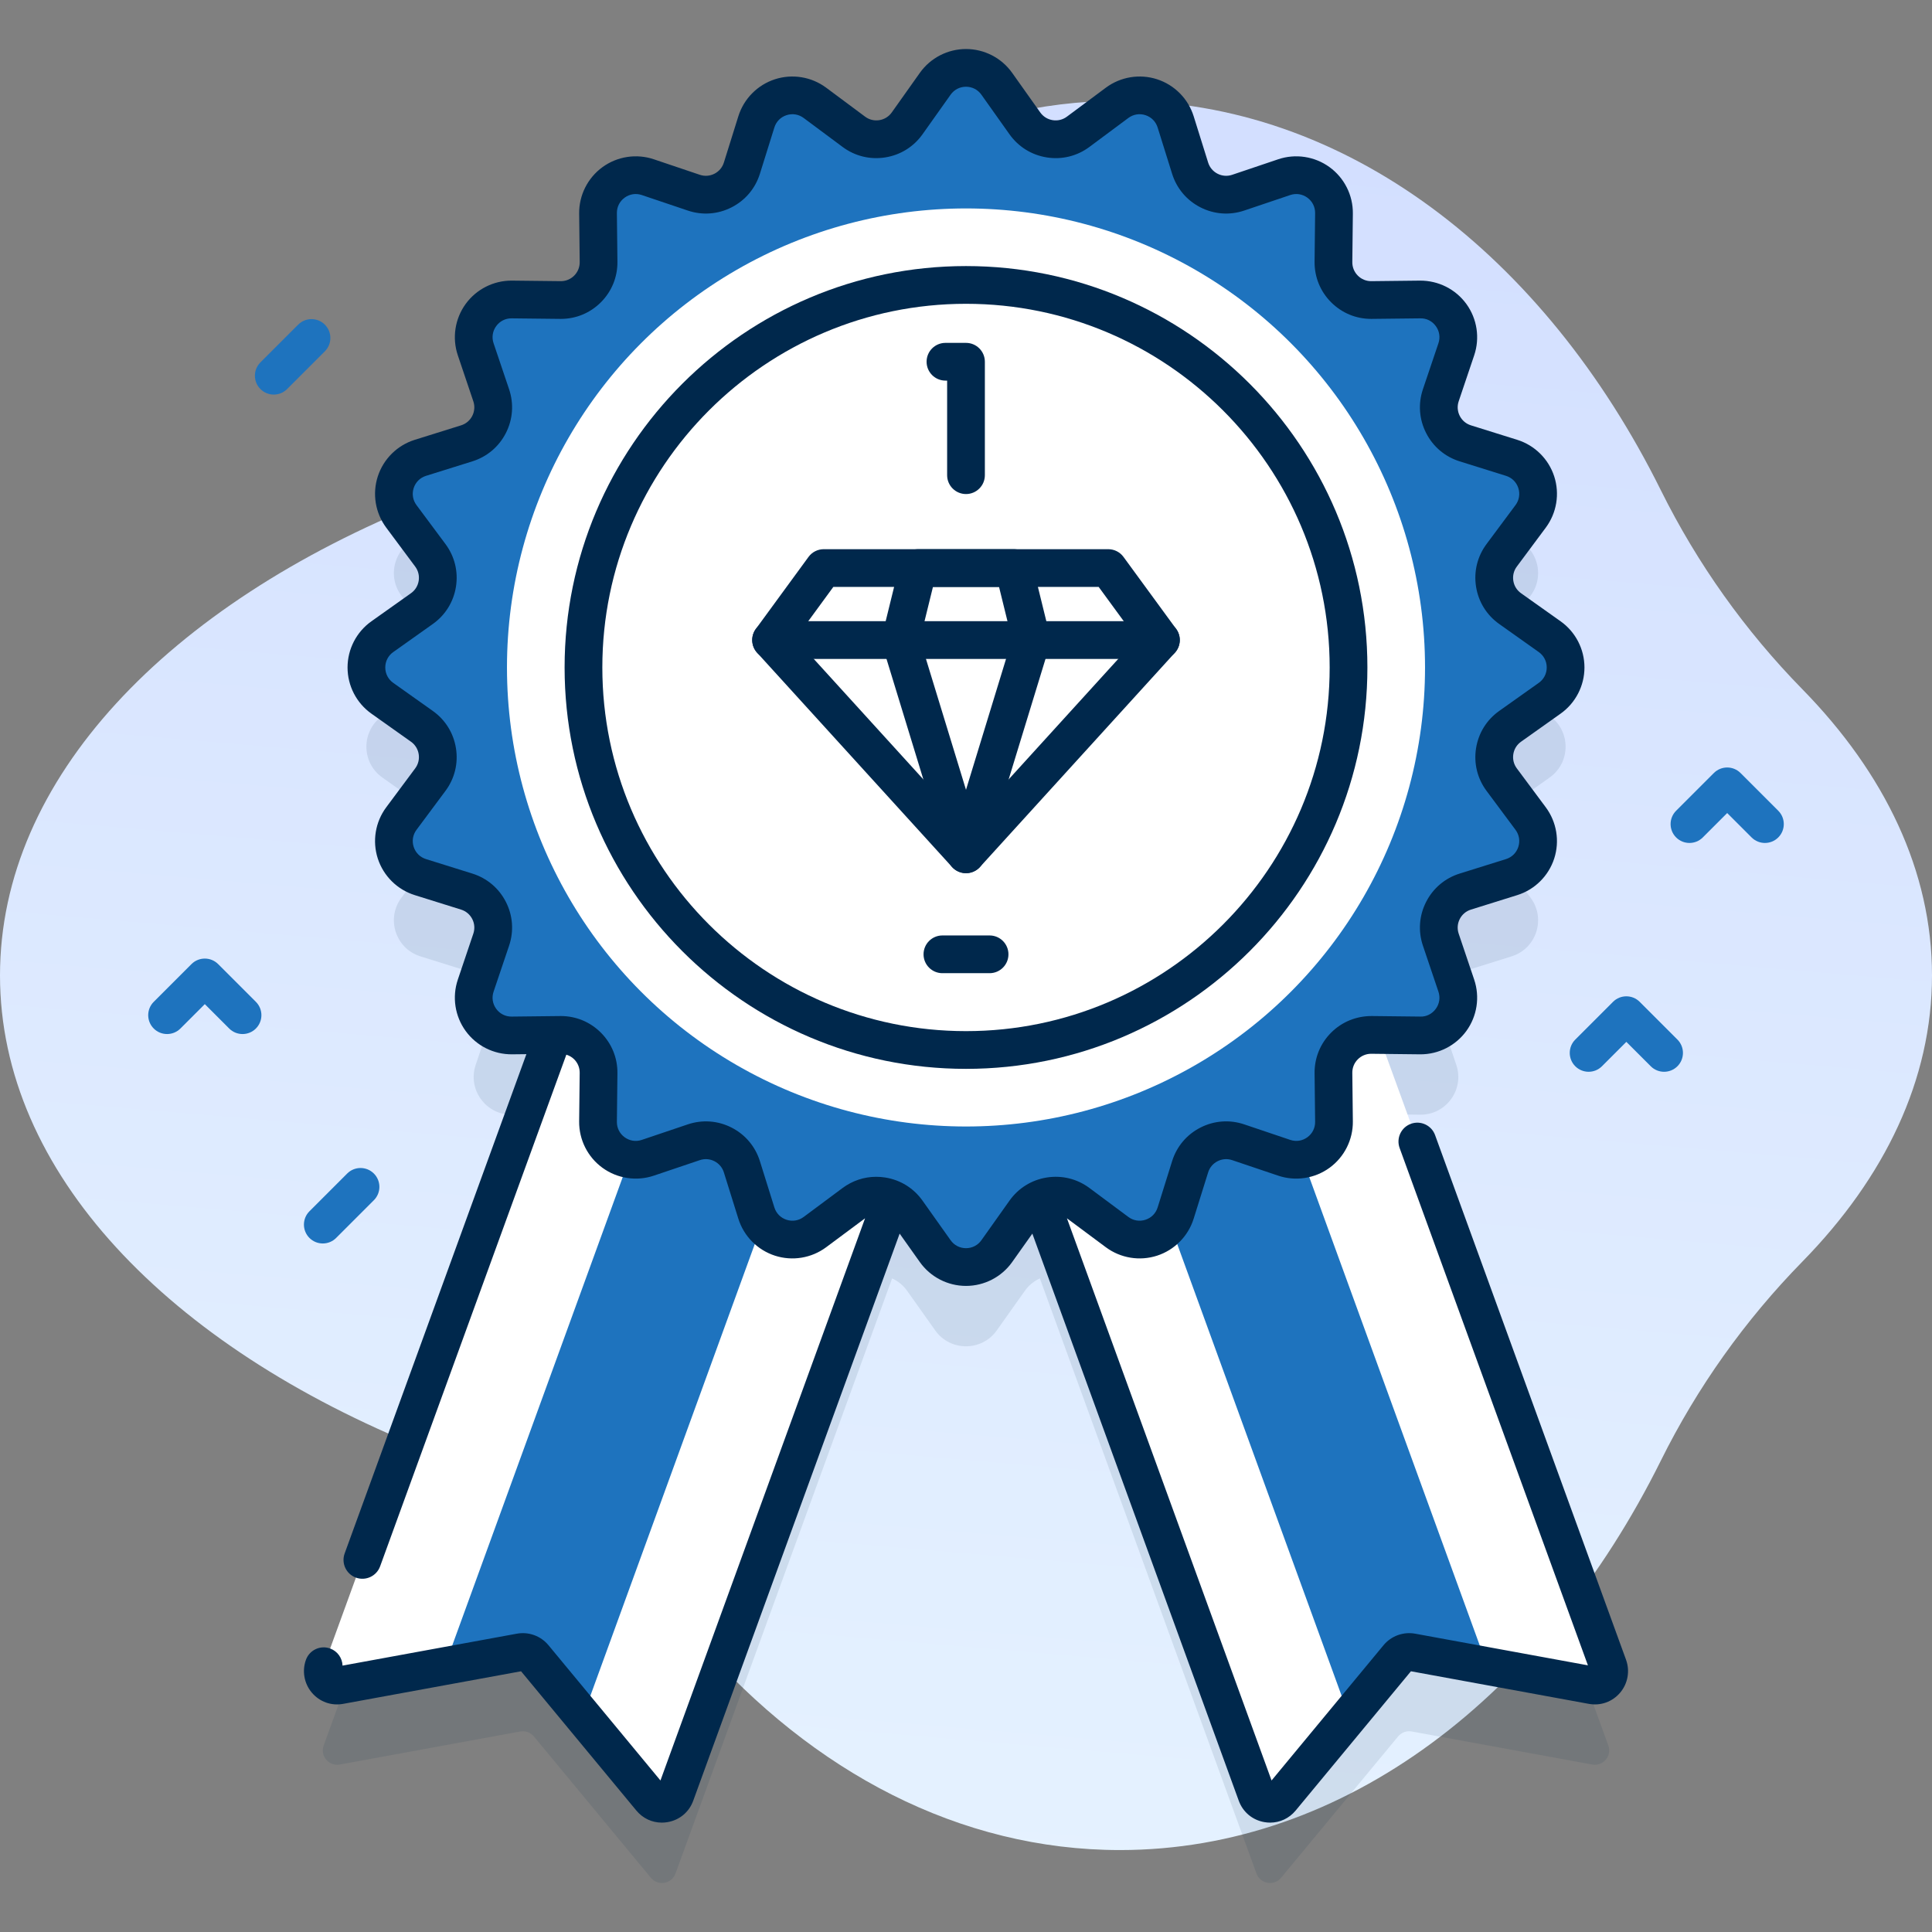
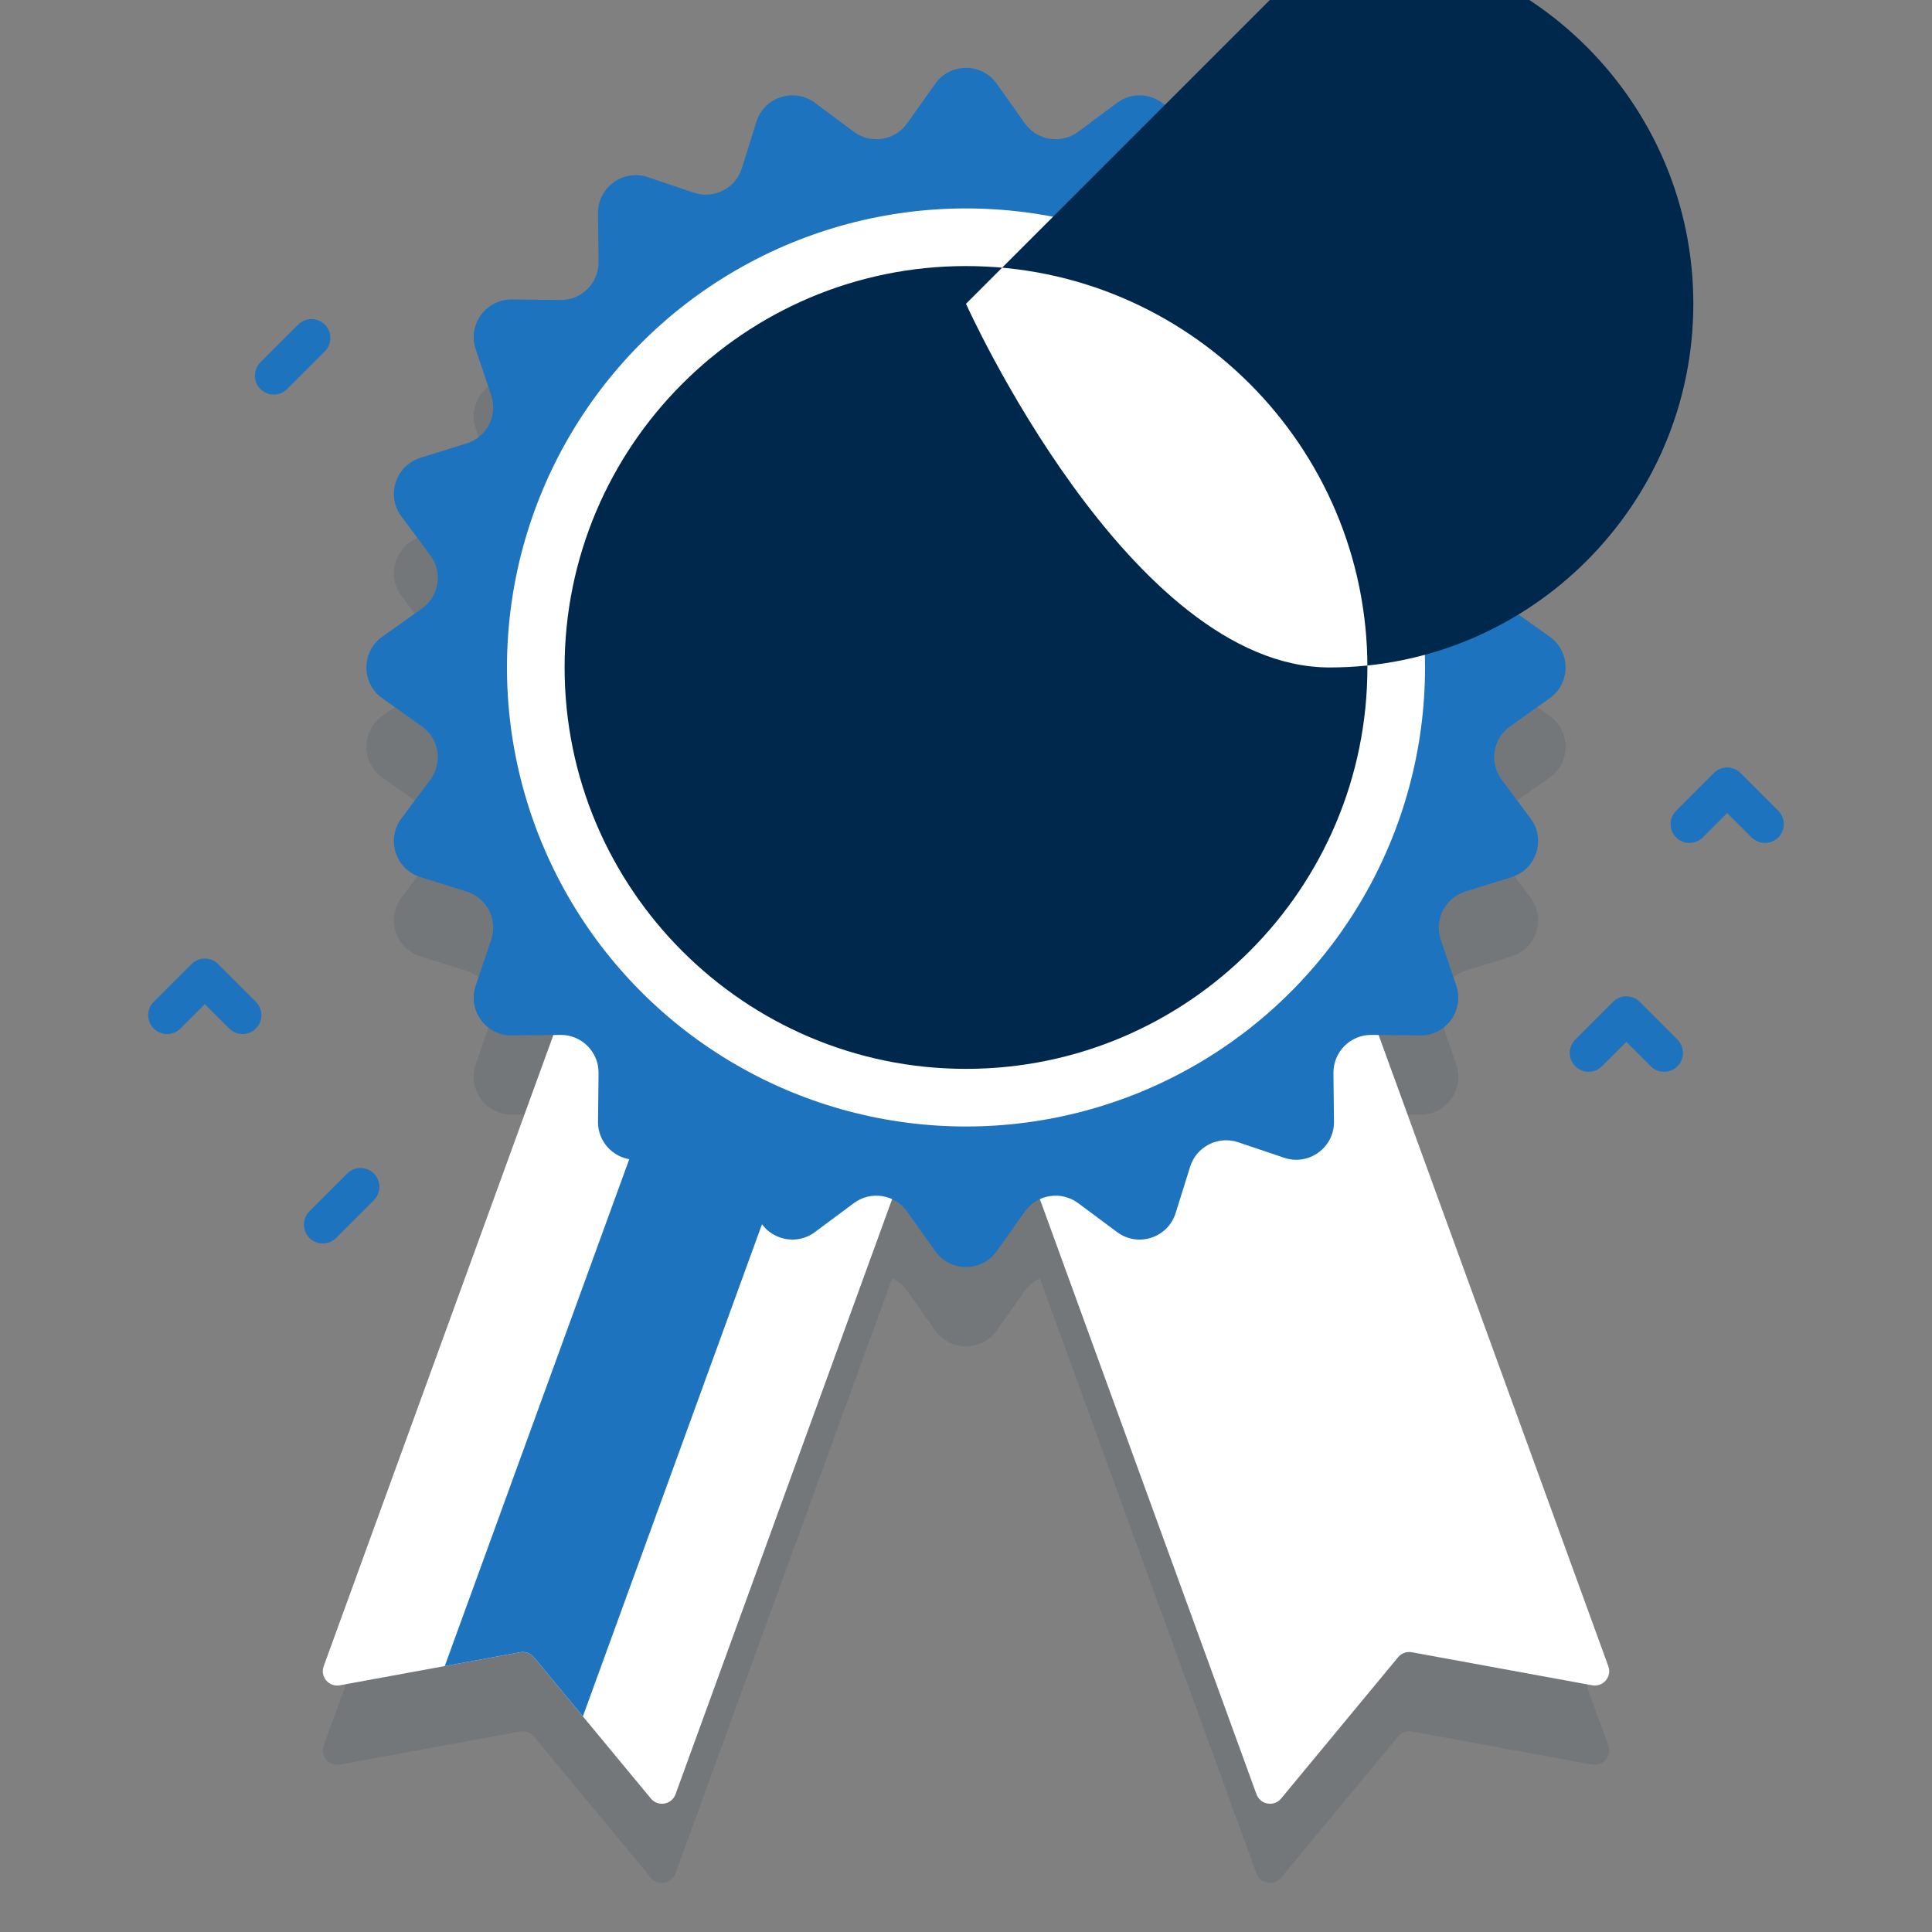
<svg xmlns="http://www.w3.org/2000/svg" width="512" height="512" x="0" y="0" viewBox="0 0 512 512" style="enable-background:new 0 0 512 512" xml:space="preserve" class="">
  <rect x="0" y="0" width="512" height="512" fill="#808080" stroke="none" />
  <g>
    <linearGradient id="SVGID_1_" gradientUnits="userSpaceOnUse" x1="277.606" x2="233.606" y1="5.117" y2="521.119">
      <stop stop-opacity="1" stop-color="#d2deff" offset="0" />
      <stop stop-opacity="1" stop-color="#e6f3ff" offset="1" />
    </linearGradient>
    <g>
-       <path d="m512 258.5c0-27.631-12.504-53.534-34.347-75.837-15.199-15.518-27.854-33.295-37.513-52.751-30.889-62.217-83.554-103.196-143.336-103.196-42.483 0-81.369 20.698-111.403 55.003-19.88 22.707-44.981 40.125-72.988 51.371-67.838 27.242-112.413 73.243-112.413 125.41s44.575 98.168 112.414 125.41c28.007 11.246 53.107 28.664 72.988 51.371 30.034 34.305 68.92 55.003 111.402 55.003 59.782 0 112.447-40.979 143.336-103.196 9.659-19.456 22.314-37.233 37.513-52.751 21.843-22.303 34.347-48.206 34.347-75.837z" fill="url(#SVGID_1_)" data-original="url(#SVGID_1_)" style="" />
      <g>
        <path d="m426.22 462.57-55.76-153.23-5.118-14.058 11.007.123c6.887.077 11.788-6.669 9.587-13.196l-4.111-12.189c-1.793-5.316 1.137-11.066 6.492-12.74l12.277-3.838c6.574-2.055 9.151-9.985 5.04-15.512l-7.676-10.322c-3.348-4.502-2.338-10.876 2.237-14.123l10.49-7.445c5.617-3.986 5.617-12.324 0-16.31l-10.49-7.445c-4.575-3.247-5.585-9.621-2.237-14.123l7.676-10.322c4.11-5.527 1.534-13.457-5.04-15.512l-12.277-3.838c-5.355-1.674-8.285-7.424-6.492-12.74l4.111-12.189c2.201-6.526-2.7-13.272-9.587-13.195l-12.863.144c-5.61.062-10.173-4.501-10.111-10.111l.143-12.862c.077-6.887-6.669-11.788-13.195-9.587l-12.189 4.111c-5.316 1.793-11.067-1.137-12.741-6.491l-3.838-12.278c-2.055-6.574-9.985-9.15-15.512-5.04l-10.322 7.677c-4.502 3.348-10.876 2.338-14.123-2.237l-7.444-10.49c-3.986-5.617-12.325-5.617-16.311 0l-7.444 10.49c-3.247 4.575-9.621 5.585-14.123 2.237l-10.322-7.677c-5.527-4.11-13.457-1.534-15.512 5.04l-3.838 12.278c-1.674 5.354-7.424 8.284-12.74 6.491l-12.189-4.111c-6.526-2.201-13.272 2.7-13.195 9.587l.143 12.862c.063 5.61-4.501 10.174-10.111 10.111l-12.863-.144c-6.887-.077-11.788 6.669-9.587 13.195l4.111 12.189c1.793 5.316-1.137 11.066-6.492 12.74l-12.277 3.838c-6.574 2.055-9.151 9.986-5.04 15.512l7.676 10.322c3.348 4.502 2.338 10.876-2.237 14.123l-10.49 7.445c-5.617 3.986-5.617 12.324 0 16.31l10.49 7.445c4.575 3.247 5.585 9.621 2.237 14.123l-7.676 10.322c-4.11 5.527-1.534 13.457 5.04 15.512l12.277 3.838c5.355 1.674 8.285 7.425 6.492 12.74l-4.111 12.189c-2.201 6.526 2.7 13.272 9.587 13.196l11.007-.123-5.118 14.058-55.758 153.23c-1.01 2.77 1.37 5.58 4.27 5.05l47.82-8.76c1.36-.25 2.74.26 3.62 1.32l31 37.45c1.88 2.27 5.52 1.64 6.53-1.13l51.93-142.68 5.471-15.033c1.541.707 2.926 1.809 3.979 3.293l7.444 10.491c3.986 5.617 12.324 5.617 16.311 0l7.444-10.491c1.053-1.484 2.438-2.586 3.979-3.293l5.471 15.033 51.93 142.68c1.01 2.77 4.65 3.4 6.53 1.13l31-37.45c.88-1.06 2.26-1.57 3.62-1.32l47.82 8.76c2.901.53 5.281-2.28 4.271-5.05z" fill="#00284c" opacity=".1" data-original="#0000cc" style="" class="" />
        <g>
          <g>
            <g>
              <g>
                <path d="m421.95 446.62-47.82-8.76c-1.36-.25-2.74.26-3.62 1.32l-31 37.45c-1.88 2.27-5.52 1.64-6.53-1.13l-51.93-142.68-22.59-62.07 93.24-33.94 18.76 51.53 55.76 153.23c1.01 2.77-1.37 5.58-4.27 5.05z" fill="#ffffff" data-original="#ffffff" style="" class="" />
-                 <path d="m394.14 441.53-20.01-3.67c-1.35-.25-2.75.26-3.62 1.32l-12.98 15.68-42.32-116.29-28.44-78.13 36.61-13.32 26.68 73.31z" fill="#1e73be" data-original="#6583fe" style="" class="" />
              </g>
              <g>
                <path d="m253.54 270.75-22.59 62.07-51.93 142.68c-1.01 2.77-4.65 3.4-6.53 1.13l-31-37.45c-.88-1.06-2.26-1.57-3.62-1.32l-47.82 8.76c-2.9.53-5.28-2.28-4.27-5.05l55.76-153.23 18.76-51.53z" fill="#ffffff" data-original="#ffffff" style="" class="" />
                <path d="m225.23 260.44-28.44 78.13-42.32 116.29-12.98-15.68c-.87-1.06-2.27-1.57-3.62-1.32l-20.01 3.67 44.08-121.1 26.68-73.31z" fill="#1e73be" data-original="#6583fe" style="" class="" />
              </g>
            </g>
            <g>
              <path d="m264.155 22.2 7.444 10.49c3.247 4.575 9.621 5.585 14.123 2.237l10.322-7.677c5.527-4.11 13.457-1.534 15.512 5.04l3.838 12.277c1.674 5.354 7.424 8.285 12.74 6.492l12.189-4.111c6.526-2.201 13.272 2.7 13.195 9.587l-.144 12.863c-.062 5.61 4.501 10.174 10.111 10.111l12.863-.143c6.887-.077 11.788 6.669 9.587 13.195l-4.111 12.189c-1.793 5.316 1.137 11.066 6.492 12.741l12.277 3.838c6.574 2.055 9.151 9.986 5.04 15.512l-7.676 10.322c-3.348 4.502-2.338 10.876 2.237 14.123l10.49 7.444c5.617 3.986 5.617 12.324 0 16.31l-10.49 7.444c-4.575 3.247-5.585 9.621-2.237 14.123l7.676 10.322c4.11 5.527 1.534 13.457-5.04 15.512l-12.277 3.838c-5.355 1.674-8.285 7.424-6.492 12.74l4.111 12.189c2.201 6.526-2.7 13.272-9.587 13.195l-12.863-.143c-5.61-.063-10.173 4.501-10.111 10.111l.144 12.863c.077 6.887-6.669 11.788-13.195 9.587l-12.189-4.111c-5.316-1.793-11.066 1.137-12.74 6.492l-3.838 12.277c-2.055 6.574-9.985 9.151-15.512 5.04l-10.322-7.676c-4.502-3.348-10.876-2.338-14.123 2.237l-7.444 10.49c-3.986 5.617-12.324 5.617-16.31 0l-7.444-10.49c-3.247-4.575-9.621-5.585-14.123-2.237l-10.322 7.676c-5.527 4.11-13.457 1.534-15.512-5.04l-3.838-12.277c-1.674-5.355-7.424-8.285-12.74-6.492l-12.189 4.111c-6.526 2.201-13.272-2.7-13.195-9.587l.143-12.863c.062-5.61-4.501-10.173-10.111-10.111l-12.863.143c-6.887.077-11.788-6.669-9.587-13.195l4.111-12.189c1.793-5.316-1.137-11.066-6.492-12.74l-12.277-3.838c-6.574-2.055-9.15-9.985-5.04-15.512l7.676-10.322c3.348-4.502 2.338-10.876-2.237-14.123l-10.49-7.444c-5.617-3.986-5.617-12.324 0-16.31l10.49-7.444c4.575-3.247 5.585-9.621 2.237-14.123l-7.676-10.322c-4.11-5.527-1.534-13.457 5.04-15.512l12.277-3.838c5.355-1.674 8.285-7.425 6.492-12.741l-4.111-12.189c-2.201-6.526 2.7-13.272 9.587-13.195l12.863.143c5.61.063 10.173-4.501 10.111-10.111l-.143-12.863c-.077-6.887 6.669-11.788 13.195-9.587l12.189 4.111c5.316 1.793 11.066-1.137 12.74-6.492l3.838-12.277c2.055-6.574 9.985-9.151 15.512-5.04l10.322 7.677c4.502 3.348 10.876 2.338 14.123-2.237l7.444-10.49c3.986-5.617 12.324-5.617 16.31 0z" fill="#1e73be" data-original="#6583fe" style="" class="" />
-               <path d="m430.919 439.857-50.609-139.047c-.944-2.595-3.815-3.933-6.408-2.988-2.595.944-3.933 3.813-2.988 6.408l49.9 137.101-45.784-8.389c-3.137-.567-6.343.596-8.375 3.05l-29.68 35.854-54.226-148.983 10.312 7.67c3.894 2.894 8.975 3.727 13.586 2.229 4.615-1.499 8.234-5.159 9.683-9.79l3.838-12.277c.404-1.295 1.293-2.347 2.502-2.963 1.209-.617 2.581-.716 3.868-.283l12.189 4.111c4.593 1.549 9.684.774 13.609-2.077 3.926-2.852 6.237-7.451 6.184-12.303l-.143-12.863c-.016-1.356.505-2.632 1.464-3.591.945-.945 2.198-1.465 3.534-1.465.019 0 .038 0 .058.001l12.862.144c.056 0 .11.001.166.001 4.79-.001 9.317-2.304 12.137-6.185 2.852-3.925 3.628-9.013 2.077-13.609l-4.111-12.189c-.434-1.286-.333-2.659.283-3.868s1.668-2.098 2.962-2.502l12.279-3.838c4.631-1.448 8.29-5.068 9.79-9.683 1.499-4.614.665-9.693-2.23-13.587l-7.676-10.32c-.811-1.089-1.14-2.427-.927-3.768.212-1.339.938-2.51 2.044-3.294l10.491-7.445c3.957-2.808 6.318-7.381 6.318-12.232 0-4.852-2.361-9.425-6.318-12.233l-10.491-7.443c-1.105-.785-1.832-1.956-2.044-3.295-.213-1.341.116-2.679.926-3.767l7.678-10.322c2.895-3.893 3.729-8.972 2.23-13.586-1.5-4.614-5.159-8.234-9.791-9.683l-12.277-3.838c-1.295-.404-2.347-1.293-2.963-2.502s-.717-2.582-.283-3.868l4.111-12.189c1.551-4.598.774-9.686-2.078-13.611s-7.427-6.214-12.302-6.182l-12.862.144c-.02.001-.038.001-.058.001-1.335 0-2.589-.52-3.534-1.465-.959-.959-1.479-2.235-1.464-3.592l.143-12.862c.054-4.852-2.258-9.451-6.184-12.303-3.925-2.852-9.014-3.628-13.609-2.077l-12.189 4.111c-1.286.433-2.659.334-3.868-.283-1.209-.616-2.098-1.668-2.502-2.962l-3.838-12.279c-1.448-4.631-5.068-8.29-9.683-9.79-4.61-1.495-9.693-.665-13.587 2.23l-10.32 7.676c-1.089.81-2.426 1.14-3.768.927-1.339-.212-2.51-.938-3.294-2.044l-7.444-10.491c-.001 0-.001 0-.001 0-2.808-3.957-7.381-6.318-12.232-6.318s-9.425 2.361-12.233 6.318l-7.443 10.491c-.785 1.105-1.956 1.832-3.295 2.044-1.345.213-2.679-.117-3.767-.926l-10.322-7.678c-3.895-2.896-8.977-3.727-13.586-2.229-4.614 1.5-8.234 5.159-9.683 9.791l-3.838 12.277c-.404 1.295-1.293 2.347-2.502 2.963-1.211.616-2.582.715-3.868.283l-12.189-4.111c-4.595-1.551-9.685-.775-13.609 2.077-3.926 2.852-6.237 7.451-6.184 12.303l.143 12.862c.016 1.356-.505 2.633-1.464 3.592-.945.945-2.199 1.465-3.534 1.465-.019 0-.038 0-.058-.001l-12.862-.144c-.056 0-.111-.001-.167-.001-4.789 0-9.315 2.303-12.135 6.183-2.852 3.926-3.629 9.014-2.078 13.611l4.111 12.189c.434 1.286.333 2.659-.283 3.868s-1.668 2.098-2.962 2.502l-12.279 3.838c-4.631 1.448-8.29 5.068-9.79 9.683-1.499 4.614-.665 9.693 2.23 13.587l7.676 10.32c.811 1.089 1.14 2.427.927 3.768-.212 1.339-.938 2.51-2.044 3.294l-10.491 7.445c-3.957 2.808-6.318 7.381-6.318 12.232 0 4.852 2.361 9.425 6.318 12.233l10.491 7.443c1.105.785 1.832 1.956 2.044 3.295.213 1.341-.116 2.679-.926 3.767l-7.678 10.322c-2.895 3.893-3.729 8.972-2.229 13.586s5.159 8.234 9.791 9.683l12.277 3.838c1.295.404 2.347 1.293 2.963 2.502s.717 2.582.283 3.868l-4.111 12.189c-1.551 4.597-.774 9.685 2.077 13.609 2.852 3.926 7.432 6.225 12.303 6.184l3.79-.042-48.16 132.313c-.944 2.595.394 5.464 2.988 6.408 2.593.947 5.464-.393 6.408-2.988l49.353-135.596c.771.236 1.486.637 2.073 1.224.959.959 1.479 2.234 1.464 3.591l-.143 12.863c-.054 4.852 2.258 9.451 6.184 12.303 3.925 2.852 9.014 3.629 13.609 2.077l12.189-4.111c1.287-.432 2.66-.333 3.868.283 1.209.616 2.098 1.668 2.502 2.963l3.838 12.277c1.448 4.631 5.067 8.291 9.683 9.79 4.614 1.501 9.693.667 13.587-2.229l10.311-7.669-54.226 148.983-29.681-35.855c-2.031-2.453-5.241-3.624-8.377-3.048l-46.19 8.462c-.065-1.98-1.312-3.816-3.289-4.536-2.593-.944-5.463.393-6.408 2.988-1.078 2.96-.484 6.295 1.549 8.701 2.064 2.444 5.172 3.558 8.321 2.981l47.135-8.635 30.558 36.914c1.705 2.059 4.15 3.196 6.747 3.196.511 0 1.027-.044 1.545-.134 3.151-.545 5.686-2.665 6.778-5.67l54.701-150.289 5.353 7.542c2.808 3.957 7.381 6.318 12.232 6.318s9.425-2.361 12.233-6.318l5.351-7.543 54.701 150.29c1.093 3.005 3.627 5.125 6.778 5.67.518.09 1.034.134 1.545.134 2.597 0 5.042-1.138 6.748-3.197l30.557-36.913 47.135 8.635c3.146.575 6.256-.537 8.321-2.981 2.034-2.406 2.628-5.741 1.55-8.701zm-163.397-121.671-7.443 10.491c-.95 1.338-2.436 2.105-4.078 2.105s-3.128-.768-4.077-2.105l-7.445-10.491c-2.355-3.319-5.865-5.497-9.885-6.134-.798-.127-1.594-.188-2.385-.188-3.197 0-6.296 1.021-8.915 2.968l-10.32 7.676c-1.317.98-2.967 1.249-4.529.744-1.562-.508-2.738-1.697-3.228-3.265l-3.838-12.277c-1.215-3.884-3.88-7.041-7.507-8.889-3.625-1.847-7.747-2.148-11.604-.848l-12.189 4.111c-1.558.523-3.209.272-4.537-.693s-2.079-2.459-2.061-4.101l.143-12.863c.045-4.069-1.515-7.895-4.393-10.773-2.837-2.837-6.597-4.394-10.602-4.394-.057 0-.114.001-.172.001l-12.862.144c-.02.001-.038.001-.058.001-1.619 0-3.09-.75-4.043-2.062-.965-1.328-1.218-2.981-.693-4.537l4.111-12.189c1.302-3.856 1-7.978-.848-11.604-1.848-3.627-5.005-6.292-8.889-7.507l-12.278-3.838c-1.566-.489-2.756-1.666-3.264-3.227-.507-1.561-.236-3.212.743-4.528l7.678-10.322c2.429-3.266 3.415-7.278 2.778-11.299-.637-4.02-2.814-7.529-6.134-9.886l-10.491-7.443c-1.338-.95-2.105-2.437-2.105-4.078s.768-3.128 2.105-4.077l10.491-7.445c3.319-2.355 5.497-5.865 6.134-9.885.637-4.021-.35-8.033-2.779-11.3l-7.676-10.32c-.98-1.317-1.251-2.969-.744-4.529.508-1.562 1.697-2.738 3.263-3.228l12.279-3.838c3.884-1.215 7.041-3.88 8.889-7.507 1.848-3.626 2.149-7.747.848-11.604l-4.111-12.189c-.524-1.556-.271-3.21.693-4.537.953-1.312 2.424-2.062 4.042-2.062.02 0 .039 0 .059.001l12.862.144c.058 0 .115.001.173.001 4.005 0 7.765-1.557 10.602-4.394 2.878-2.878 4.438-6.704 4.393-10.774l-.145-12.863c-.019-1.642.732-3.136 2.061-4.101s2.979-1.215 4.537-.693l12.189 4.111c3.855 1.302 7.978.999 11.604-.848 3.627-1.848 6.292-5.005 7.507-8.889l3.838-12.278c.489-1.566 1.666-2.756 3.228-3.264 1.559-.507 3.212-.236 4.528.743l10.322 7.678c3.265 2.429 7.276 3.415 11.299 2.778 4.02-.637 7.529-2.815 9.886-6.134l7.443-10.491c.95-1.338 2.436-2.106 4.078-2.106s3.128.768 4.077 2.106l7.445 10.491c2.355 3.319 5.865 5.497 9.885 6.134 4.022.642 8.033-.35 11.3-2.779l10.32-7.676c1.318-.982 2.973-1.248 4.529-.744 1.562.508 2.738 1.697 3.228 3.263l3.838 12.279c1.215 3.884 3.88 7.041 7.507 8.889 3.626 1.847 7.749 2.15 11.603.848l12.19-4.111c1.559-.522 3.21-.272 4.537.693 1.328.965 2.079 2.459 2.06 4.101l-.143 12.862c-.045 4.07 1.515 7.896 4.393 10.774 2.838 2.837 6.597 4.394 10.603 4.394.057 0 .114-.001.172-.001l12.862-.144c1.664-.031 3.136.732 4.101 2.061.965 1.327 1.218 2.981.693 4.537l-4.111 12.189c-1.302 3.856-1 7.978.848 11.604 1.848 3.627 5.005 6.292 8.889 7.507l12.278 3.838c1.566.489 2.756 1.666 3.264 3.228.507 1.561.236 3.212-.743 4.528l-7.678 10.322c-2.429 3.266-3.415 7.278-2.778 11.299.637 4.02 2.814 7.529 6.134 9.886l10.491 7.443c1.338.95 2.105 2.436 2.105 4.078s-.768 3.128-2.105 4.077l-10.491 7.445c-3.319 2.355-5.497 5.865-6.134 9.885s.35 8.033 2.779 11.3l7.676 10.32c.98 1.317 1.251 2.969.744 4.529-.508 1.562-1.697 2.738-3.263 3.227l-12.279 3.838c-3.884 1.215-7.041 3.88-8.889 7.507-1.848 3.626-2.149 7.747-.848 11.604l4.111 12.189c.524 1.556.272 3.209-.693 4.537s-2.478 2.126-4.101 2.061l-12.862-.144c-4.049-.017-7.896 1.515-10.774 4.393s-4.438 6.704-4.393 10.773l.143 12.863c.019 1.642-.732 3.136-2.06 4.101-1.328.966-2.979 1.217-4.537.693l-12.19-4.111c-3.855-1.302-7.977-.999-11.603.848-3.627 1.848-6.292 5.005-7.507 8.889l-3.838 12.277c-.489 1.567-1.666 2.757-3.228 3.265-1.562.506-3.212.237-4.528-.743l-10.322-7.678c-3.265-2.429-7.276-3.414-11.299-2.778-4.02.637-7.53 2.815-9.886 6.134z" fill="#00284c" data-original="#0000cc" style="" class="" />
              <circle cx="256" cy="176.885" fill="#ffffff" r="121.648" data-original="#ffffff" style="" class="" />
-               <path d="m256 283.26c-58.655 0-106.375-47.72-106.375-106.375s47.72-106.375 106.375-106.375 106.375 47.72 106.375 106.375c0 58.656-47.72 106.375-106.375 106.375zm0-202.75c-53.142 0-96.375 43.233-96.375 96.375s43.233 96.375 96.375 96.375 96.375-43.233 96.375-96.375-43.233-96.375-96.375-96.375z" fill="#00284c" data-original="#0000cc" style="" class="" />
+               <path d="m256 283.26c-58.655 0-106.375-47.72-106.375-106.375s47.72-106.375 106.375-106.375 106.375 47.72 106.375 106.375c0 58.656-47.72 106.375-106.375 106.375zm0-202.75s43.233 96.375 96.375 96.375 96.375-43.233 96.375-96.375-43.233-96.375-96.375-96.375z" fill="#00284c" data-original="#0000cc" style="" class="" />
              <g>
                <g fill="#00c">
                  <path d="m256 231.401c-1.408 0-2.751-.594-3.698-1.636l-51.654-56.78c-1.6-1.758-1.74-4.397-.338-6.316l13.952-19.078c.941-1.288 2.441-2.049 4.036-2.049h75.404c1.595 0 3.095.761 4.036 2.049l13.952 19.078c1.402 1.918 1.262 4.558-.338 6.316l-51.654 56.78c-.947 1.042-2.29 1.636-3.698 1.636zm-45.208-62.125 45.208 49.694 45.208-49.694-10.044-13.733h-70.328z" fill="#00284c" data-original="#0000cc" style="" class="" />
                  <path d="m256 231.401c-2.198 0-4.139-1.436-4.781-3.537l-17.369-56.78c-.264-.863-.289-1.781-.074-2.657l4.691-19.078c.55-2.234 2.554-3.806 4.855-3.806h25.355c2.302 0 4.306 1.571 4.855 3.806l4.691 19.078c.215.876.189 1.794-.074 2.657l-17.369 56.78c-.641 2.102-2.582 3.537-4.78 3.537zm-12.185-61.925 12.185 39.832 12.185-39.832-3.427-13.934h-17.516z" fill="#00284c" data-original="#0000cc" style="" class="" />
                  <path d="m307.654 174.621h-103.308c-2.762 0-5-2.238-5-5s2.238-5 5-5h103.309c2.762 0 5 2.238 5 5-.001 2.762-2.239 5-5.001 5z" fill="#00284c" data-original="#0000cc" style="" class="" />
                </g>
                <g>
                  <path d="m262.25 257.904h-12.5c-2.762 0-5-2.239-5-5s2.238-5 5-5h12.5c2.762 0 5 2.239 5 5 0 2.762-2.238 5-5 5z" fill="#00284c" data-original="#0000cc" style="" class="" />
                </g>
                <path d="m256 130.928c-2.762 0-5-2.238-5-5v-25.062h-.444c-2.762 0-5-2.238-5-5s2.238-5 5-5h5.444c2.762 0 5 2.238 5 5v30.062c0 2.762-2.238 5-5 5z" fill="#00284c" data-original="#0000cc" style="" class="" />
              </g>
            </g>
          </g>
          <g>
            <g>
              <path d="m64.276 274.033c-1.279 0-2.56-.488-3.535-1.465l-6.465-6.464-6.465 6.464c-1.951 1.953-5.119 1.953-7.07 0-1.953-1.952-1.953-5.118 0-7.07l10-10c1.951-1.953 5.119-1.953 7.07 0l10 10c1.953 1.952 1.953 5.118 0 7.07-.975.977-2.255 1.465-3.535 1.465z" fill="#1e73be" data-original="#6583fe" style="" class="" />
            </g>
            <g>
              <path d="m467.724 223.393c-1.279 0-2.56-.488-3.535-1.465l-6.465-6.464-6.465 6.464c-1.951 1.953-5.119 1.953-7.07 0-1.953-1.952-1.953-5.118 0-7.07l10-10c1.951-1.953 5.119-1.953 7.07 0l10 10c1.953 1.952 1.953 5.118 0 7.07-.976.977-2.256 1.465-3.535 1.465z" fill="#1e73be" data-original="#6583fe" style="" class="" />
            </g>
          </g>
          <g>
            <path d="m441 284.033c-1.279 0-2.56-.488-3.535-1.465l-6.465-6.464-6.465 6.464c-1.951 1.953-5.119 1.953-7.07 0-1.953-1.952-1.953-5.118 0-7.07l10-10c1.951-1.953 5.119-1.953 7.07 0l10 10c1.953 1.952 1.953 5.118 0 7.07-.975.977-2.256 1.465-3.535 1.465z" fill="#1e73be" data-original="#6583fe" style="" class="" />
          </g>
          <g fill="#6583fe">
            <path d="m85.544 329.533c-1.279 0-2.56-.488-3.535-1.465-1.953-1.952-1.953-5.118 0-7.07l10-10c1.951-1.953 5.119-1.953 7.07 0 1.953 1.952 1.953 5.118 0 7.07l-10 10c-.975.977-2.256 1.465-3.535 1.465z" fill="#1e73be" data-original="#6583fe" style="" class="" />
            <path d="m72.553 104.569c-1.279 0-2.559-.488-3.535-1.465-1.953-1.952-1.953-5.118 0-7.07l10-10c1.951-1.953 5.119-1.953 7.07 0 1.953 1.952 1.953 5.118 0 7.07l-10 10c-.976.977-2.256 1.465-3.535 1.465z" fill="#1e73be" data-original="#6583fe" style="" class="" />
          </g>
        </g>
      </g>
    </g>
  </g>
</svg>